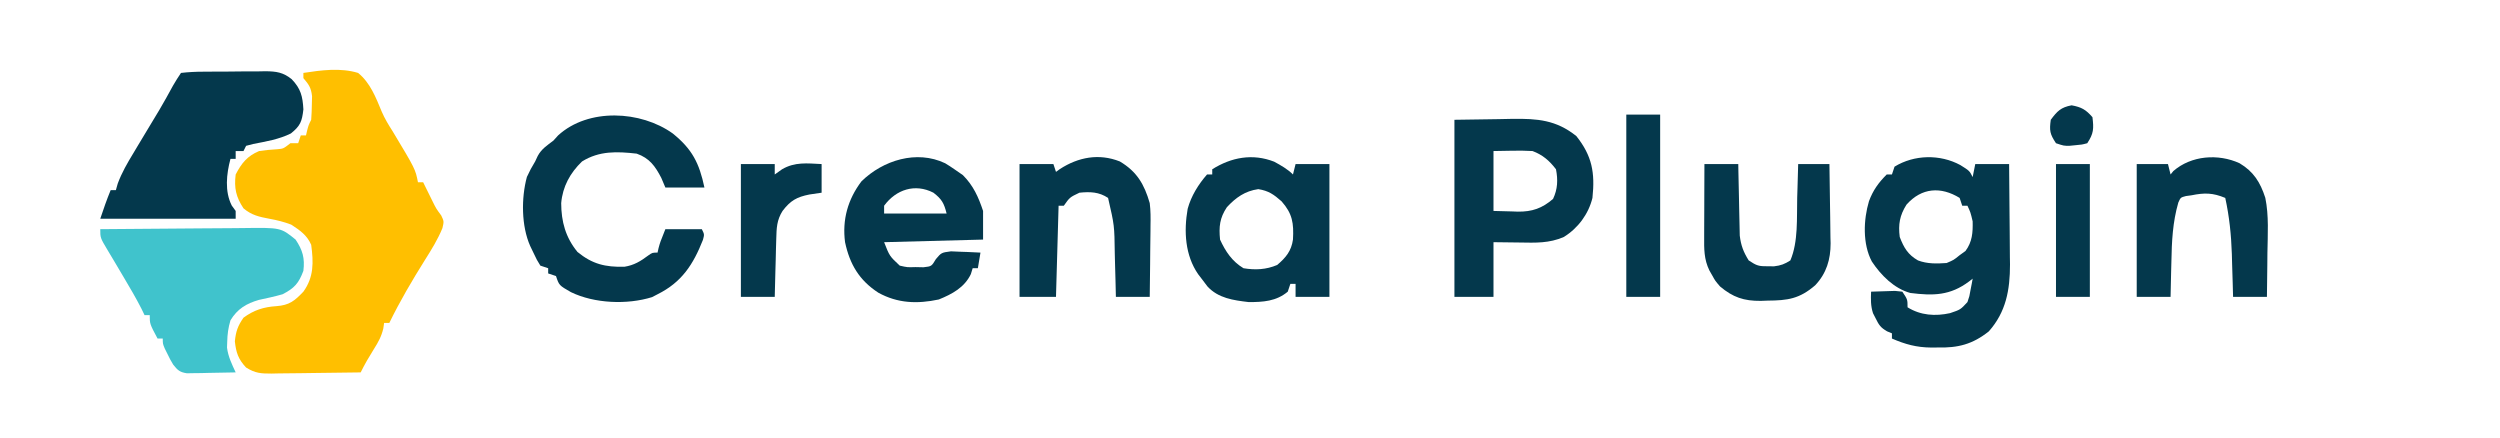
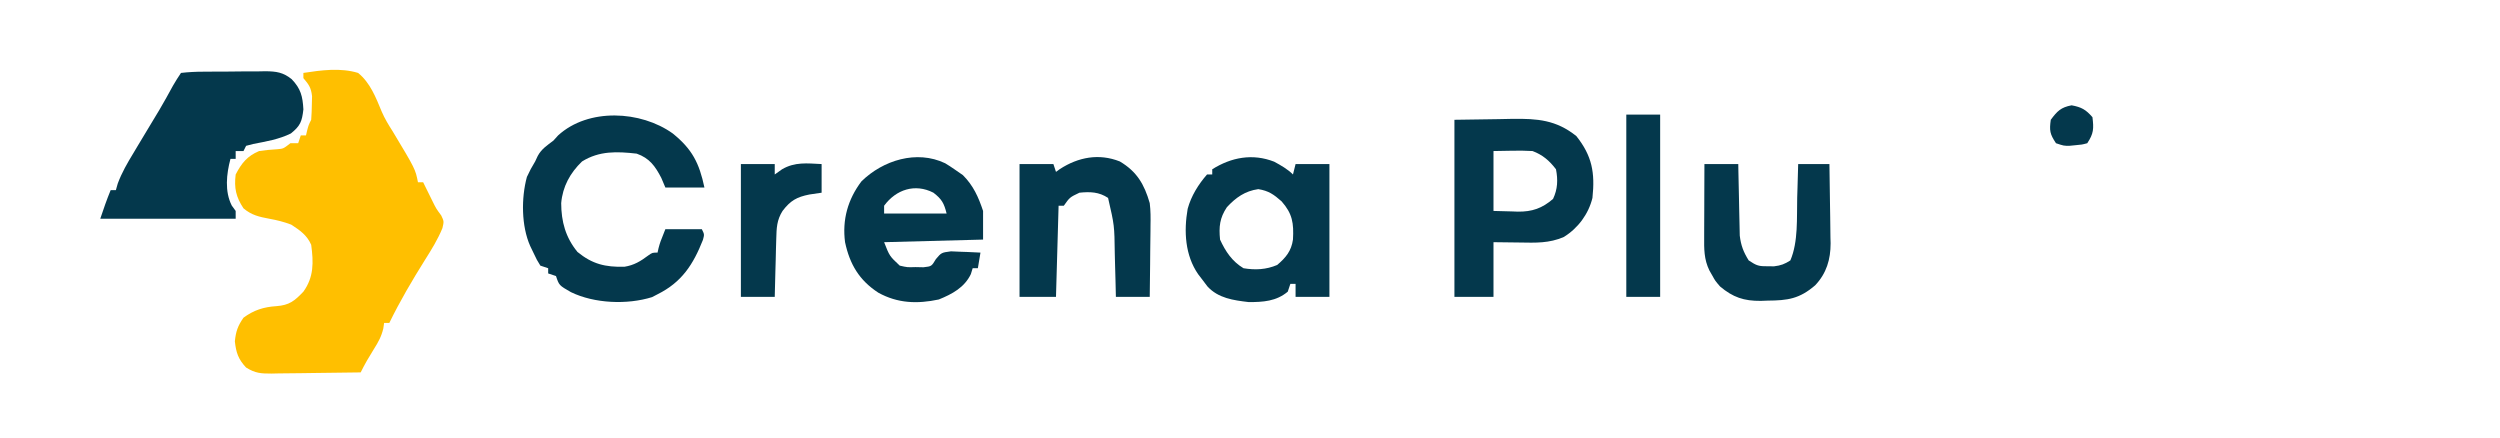
<svg xmlns="http://www.w3.org/2000/svg" version="1.1" width="120" height="21" viewBox="0 0 929 168">
  <path d="M0 0 C6.899 -1.052 14.221 -2.057 21 0 C25.673 3.748 27.849 9.501 30.099 14.906 C31.242 17.563 32.691 19.943 34.25 22.375 C42.998 36.93 42.998 36.93 44 42 C44.66 42 45.32 42 46 42 C46.326 42.664 46.652 43.328 46.988 44.012 C47.425 44.895 47.862 45.778 48.312 46.688 C48.764 47.604 49.215 48.521 49.68 49.465 C50.985 52.108 50.985 52.108 52.938 54.75 C54 57 54 57 53.398 59.59 C51.6 63.976 49.216 67.814 46.688 71.812 C41.751 79.691 37.075 87.635 33 96 C32.34 96 31.68 96 31 96 C30.896 96.721 30.791 97.441 30.684 98.184 C29.931 101.283 28.762 103.374 27.062 106.062 C25.224 108.994 23.524 111.894 22 115 C16.253 115.099 10.506 115.172 4.758 115.22 C2.803 115.24 0.849 115.267 -1.106 115.302 C-3.918 115.35 -6.73 115.373 -9.543 115.391 C-10.414 115.411 -11.285 115.432 -12.182 115.453 C-16.303 115.455 -18.437 115.351 -22.009 113.124 C-25.003 109.93 -25.853 107.38 -26.312 103.062 C-25.923 99.249 -25.2 97.162 -23 94 C-19.058 91.085 -15.231 89.874 -10.375 89.562 C-5.405 89.194 -3.427 87.59 0 84 C4.06 78.357 3.896 72.721 3 66 C1.358 62.273 -1.303 60.454 -4.688 58.25 C-7.558 57.167 -10.066 56.551 -13.062 56 C-16.953 55.276 -19.911 54.621 -23 52 C-25.884 47.624 -26.65 44.199 -26 39 C-23.732 34.632 -21.557 31.924 -17 30 C-14.691 29.658 -12.416 29.44 -10.086 29.309 C-7.698 29.107 -7.698 29.107 -5 27 C-4.01 27 -3.02 27 -2 27 C-1.67 26.01 -1.34 25.02 -1 24 C-0.34 24 0.32 24 1 24 C1.217 23.072 1.217 23.072 1.438 22.125 C2 20 2 20 3 18 C3.148 16.046 3.221 14.085 3.25 12.125 C3.276 11.076 3.302 10.026 3.328 8.945 C2.962 5.659 2.102 4.467 0 2 C0 1.34 0 0.68 0 0 Z " fill="#FFBF00" transform="translate(101,28)" />
  <path d="M0 0 C2.91 -0.329 5.601 -0.468 8.516 -0.469 C9.789 -0.48 9.789 -0.48 11.087 -0.492 C12.886 -0.503 14.685 -0.505 16.484 -0.501 C19.226 -0.5 21.965 -0.542 24.707 -0.586 C26.456 -0.591 28.204 -0.594 29.953 -0.594 C31.177 -0.618 31.177 -0.618 32.425 -0.643 C36.577 -0.594 39.208 -0.254 42.497 2.399 C46.028 6.069 46.718 9.013 47 14 C46.467 18.643 45.849 20.32 42.188 23.25 C37.642 25.508 32.645 26.331 27.695 27.289 C26.806 27.524 25.916 27.758 25 28 C24.67 28.66 24.34 29.32 24 30 C23.01 30 22.02 30 21 30 C21 30.99 21 31.98 21 33 C20.34 33 19.68 33 19 33 C17.452 38.804 16.728 45.508 19.5 50.938 C19.995 51.618 20.49 52.299 21 53 C21 53.99 21 54.98 21 56 C3.84 56 -13.32 56 -31 56 C-29.749 52.247 -28.499 48.641 -27 45 C-26.34 45 -25.68 45 -25 45 C-24.768 44.18 -24.536 43.36 -24.297 42.516 C-22.728 38.263 -20.591 34.617 -18.25 30.75 C-17.801 29.998 -17.352 29.246 -16.89 28.471 C-15.599 26.31 -14.301 24.154 -13 22 C-11.896 20.167 -10.792 18.333 -9.688 16.5 C-9.232 15.746 -8.777 14.992 -8.309 14.215 C-6.498 11.15 -4.78 8.037 -3.078 4.91 C-2.129 3.228 -1.072 1.607 0 0 Z " fill="#04384C" transform="translate(54,28)" />
-   <path d="M0 0 C8.745 -0.093 17.49 -0.164 26.236 -0.207 C30.297 -0.228 34.358 -0.256 38.419 -0.302 C42.342 -0.345 46.264 -0.369 50.187 -0.38 C51.681 -0.387 53.174 -0.401 54.667 -0.423 C69.314 -0.627 69.314 -0.627 75 4 C77.721 8.037 78.604 11.166 78 16 C76.209 20.808 74.508 22.685 70 25 C66.999 25.862 63.99 26.502 60.938 27.156 C56.072 28.554 52.642 30.64 50 35 C49.154 37.796 48.812 40.396 48.75 43.312 C48.711 44.39 48.711 44.39 48.672 45.488 C49.133 49.015 50.507 51.775 52 55 C48.563 55.087 45.126 55.14 41.688 55.188 C40.711 55.213 39.735 55.238 38.729 55.264 C37.322 55.278 37.322 55.278 35.887 55.293 C35.023 55.309 34.159 55.324 33.268 55.341 C30.51 54.926 29.704 54.157 28 52 C26.832 50.027 26.832 50.027 25.812 47.938 C25.468 47.245 25.124 46.553 24.77 45.84 C24 44 24 44 24 42 C23.34 42 22.68 42 22 42 C19 36.375 19 36.375 19 33 C18.34 33 17.68 33 17 33 C16.41 31.776 16.41 31.776 15.809 30.527 C13.713 26.44 11.411 22.509 9.062 18.562 C7.779 16.397 6.496 14.232 5.219 12.063 C4.418 10.708 3.61 9.357 2.792 8.011 C0 3.33 0 3.33 0 0 Z " fill="#40C3CC" transform="translate(23,88)" />
-   <path d="M0 0 C3.543 2.211 3.543 2.211 4.75 4.625 C5.08 2.975 5.41 1.325 5.75 -0.375 C10.04 -0.375 14.33 -0.375 18.75 -0.375 C18.825 6.117 18.879 12.609 18.915 19.101 C18.93 21.306 18.95 23.51 18.976 25.715 C19.013 28.9 19.03 32.084 19.043 35.27 C19.058 36.241 19.074 37.212 19.09 38.213 C19.092 47.97 17.561 56.432 10.957 63.871 C4.709 68.836 -0.856 70.259 -8.75 70.062 C-9.955 70.073 -9.955 70.073 -11.184 70.084 C-16.822 70.025 -21.078 68.861 -26.25 66.625 C-26.25 65.965 -26.25 65.305 -26.25 64.625 C-27.17 64.246 -27.17 64.246 -28.109 63.859 C-30.58 62.435 -31.262 61.409 -32.5 58.875 C-32.835 58.22 -33.17 57.565 -33.516 56.891 C-34.432 54.063 -34.368 51.578 -34.25 48.625 C-32.292 48.544 -30.334 48.486 -28.375 48.438 C-26.739 48.385 -26.739 48.385 -25.07 48.332 C-24.14 48.429 -23.209 48.525 -22.25 48.625 C-20.25 51.625 -20.25 51.625 -20.25 54.625 C-15.24 57.756 -9.575 58.121 -3.938 56.875 C0.067 55.528 0.067 55.528 2.75 52.625 C3.534 50.361 3.534 50.361 3.938 47.938 C4.175 46.725 4.175 46.725 4.418 45.488 C4.528 44.873 4.637 44.259 4.75 43.625 C4.303 43.974 3.855 44.324 3.395 44.684 C-3.853 50.138 -10.34 50.249 -19.188 49.125 C-25.43 47.41 -30.472 42.309 -33.969 37.031 C-37.544 30.316 -37.2 21.036 -35.062 13.875 C-33.493 9.667 -31.421 6.796 -28.25 3.625 C-27.59 3.625 -26.93 3.625 -26.25 3.625 C-25.92 2.635 -25.59 1.645 -25.25 0.625 C-17.681 -4.02 -7.801 -4.212 0 0 Z M-20.652 15.203 C-23.281 19.356 -23.862 22.816 -23.25 27.625 C-21.658 31.764 -20.126 34.393 -16.25 36.625 C-12.657 37.988 -9.05 37.892 -5.25 37.625 C-2.518 36.469 -2.518 36.469 -0.25 34.625 C0.492 34.089 1.235 33.553 2 33 C4.612 29.455 4.847 25.965 4.75 21.625 C3.945 18.197 3.945 18.197 2.75 15.625 C2.09 15.625 1.43 15.625 0.75 15.625 C0.42 14.635 0.09 13.645 -0.25 12.625 C-7.45 8.207 -14.819 8.639 -20.652 15.203 Z " fill="#04384C" transform="translate(737.25,63.375)" />
  <path d="M0 0 C7.482 6.031 10.179 11.356 12.176 20.754 C7.226 20.754 2.276 20.754 -2.824 20.754 C-3.34 19.537 -3.855 18.32 -4.387 17.066 C-6.728 12.552 -8.913 9.487 -13.824 7.754 C-21.416 6.892 -28.176 6.628 -34.824 10.754 C-39.401 15.165 -42.273 20.404 -42.824 26.754 C-42.8 33.862 -41.146 39.917 -36.574 45.504 C-30.826 50.207 -25.872 51.353 -18.551 51.191 C-14.831 50.594 -12.367 49.081 -9.383 46.848 C-7.824 45.754 -7.824 45.754 -5.824 45.754 C-5.7 45.197 -5.577 44.64 -5.449 44.066 C-4.824 41.754 -4.824 41.754 -2.824 36.754 C1.796 36.754 6.416 36.754 11.176 36.754 C12.176 38.754 12.176 38.754 11.609 40.855 C7.867 50.337 3.476 57.131 -5.824 61.754 C-6.523 62.117 -7.222 62.481 -7.941 62.855 C-17.5 65.834 -30.089 65.31 -39.074 60.941 C-43.631 58.335 -43.631 58.335 -44.824 54.754 C-45.814 54.424 -46.804 54.094 -47.824 53.754 C-47.824 53.094 -47.824 52.434 -47.824 51.754 C-48.814 51.424 -49.804 51.094 -50.824 50.754 C-52.176 48.574 -52.176 48.574 -53.449 45.879 C-53.875 44.995 -54.3 44.11 -54.738 43.199 C-58.137 35.547 -58.195 24.821 -56 16.707 C-55.055 14.613 -54.033 12.704 -52.824 10.754 C-52.499 10.06 -52.175 9.367 -51.84 8.652 C-50.393 5.948 -48.246 4.599 -45.824 2.754 C-45.226 2.094 -44.628 1.434 -44.012 0.754 C-32.378 -9.883 -12.236 -8.77 0 0 Z " fill="#04384C" transform="translate(242.824,51.246)" />
  <path d="M0 0 C8.384 -0.124 8.384 -0.124 16.938 -0.25 C18.683 -0.286 20.428 -0.323 22.226 -0.36 C31.845 -0.477 39.043 0.035 46.812 6.25 C52.851 13.842 54.031 20.276 53 30 C51.469 36.243 47.459 41.629 42 45 C36.406 47.45 31.106 47.23 25.125 47.125 C21.784 47.084 18.442 47.042 15 47 C15 53.93 15 60.86 15 68 C10.05 68 5.1 68 0 68 C0 45.56 0 23.12 0 0 Z M15 12 C15 19.59 15 27.18 15 35 C17.351 35.062 19.703 35.124 22.125 35.188 C22.853 35.215 23.582 35.242 24.333 35.27 C29.838 35.34 33.722 33.974 37.875 30.375 C39.653 26.622 39.784 23.063 39 19 C36.445 15.664 33.913 13.487 30 12 C27.367 11.86 24.874 11.811 22.25 11.875 C18.661 11.937 18.661 11.937 15 12 Z " fill="#04384C" transform="translate(543,46)" />
  <path d="M0 0 C2.583 1.417 5.104 2.811 7.199 4.906 C7.529 3.586 7.859 2.266 8.199 0.906 C12.489 0.906 16.779 0.906 21.199 0.906 C21.199 17.736 21.199 34.566 21.199 51.906 C16.909 51.906 12.619 51.906 8.199 51.906 C8.199 50.256 8.199 48.606 8.199 46.906 C7.539 46.906 6.879 46.906 6.199 46.906 C5.869 47.896 5.539 48.886 5.199 49.906 C0.803 53.593 -4.259 53.922 -9.801 53.906 C-15.699 53.214 -21.498 52.422 -25.652 47.883 C-26.238 47.107 -26.823 46.331 -27.426 45.531 C-28.016 44.76 -28.607 43.99 -29.215 43.195 C-34.24 35.943 -34.745 26.71 -33.238 18.094 C-31.894 13.16 -29.144 8.749 -25.801 4.906 C-25.141 4.906 -24.481 4.906 -23.801 4.906 C-23.801 4.246 -23.801 3.586 -23.801 2.906 C-16.446 -1.709 -8.323 -3.25 0 0 Z M-18.176 17.469 C-20.953 21.634 -21.286 24.975 -20.801 29.906 C-18.7 34.486 -16.169 38.271 -11.801 40.906 C-7.277 41.657 -3.085 41.453 1.137 39.656 C4.471 36.828 6.572 34.294 7.199 29.906 C7.542 23.628 7.024 19.971 2.824 15.219 C-0.196 12.558 -2.153 11.173 -6.113 10.531 C-11.226 11.245 -14.763 13.786 -18.176 17.469 Z " fill="#04384C" transform="translate(473.801,62.094)" />
  <path d="M0 0 C1.212 0.732 2.402 1.502 3.562 2.312 C4.635 3.055 5.707 3.797 6.812 4.562 C10.826 8.576 12.785 12.979 14.562 18.312 C14.562 21.942 14.562 25.573 14.562 29.312 C-4.247 29.808 -4.247 29.808 -23.438 30.312 C-21.358 35.645 -21.358 35.645 -17.438 39.312 C-14.54 39.98 -14.54 39.98 -11.438 39.875 C-10.406 39.897 -9.375 39.919 -8.312 39.941 C-5.22 39.593 -5.22 39.593 -3.547 36.797 C-1.438 34.312 -1.438 34.312 2.234 33.824 C3.595 33.857 4.954 33.917 6.312 34 C7.01 34.023 7.707 34.045 8.426 34.068 C10.139 34.127 11.851 34.217 13.562 34.312 C13.232 36.292 12.902 38.273 12.562 40.312 C11.902 40.312 11.242 40.312 10.562 40.312 C10.336 41.055 10.109 41.797 9.875 42.562 C7.422 47.701 2.708 50.235 -2.438 52.312 C-10.675 54.072 -18.257 53.816 -25.688 49.688 C-32.995 44.918 -36.626 38.811 -38.438 30.312 C-39.564 21.71 -37.385 13.87 -32.125 6.938 C-23.841 -1.154 -10.949 -5.221 0 0 Z M-23.438 16.312 C-23.438 17.302 -23.438 18.293 -23.438 19.312 C-15.518 19.312 -7.598 19.312 0.562 19.312 C-0.434 15.326 -1.282 13.792 -4.5 11.309 C-11.591 7.663 -18.866 10.092 -23.438 16.312 Z " fill="#04384C" transform="translate(347.438,62.688)" />
  <path d="M0 0 C6.535 3.875 9.402 8.745 11.496 16.008 C11.859 18.906 11.85 21.746 11.789 24.664 C11.785 25.452 11.781 26.24 11.776 27.051 C11.76 29.537 11.722 32.022 11.684 34.508 C11.669 36.206 11.655 37.904 11.643 39.602 C11.61 43.737 11.558 47.872 11.496 52.008 C7.206 52.008 2.916 52.008 -1.504 52.008 C-1.553 49.935 -1.602 47.862 -1.652 45.727 C-1.708 43.694 -1.764 41.662 -1.821 39.63 C-1.859 38.23 -1.894 36.829 -1.926 35.429 C-2.072 24.545 -2.072 24.545 -4.504 14.008 C-7.978 11.692 -11.406 11.581 -15.504 12.008 C-19.215 13.773 -19.215 13.773 -21.504 17.008 C-22.164 17.008 -22.824 17.008 -23.504 17.008 C-23.834 28.558 -24.164 40.108 -24.504 52.008 C-29.124 52.008 -33.744 52.008 -38.504 52.008 C-38.504 35.178 -38.504 18.348 -38.504 1.008 C-34.214 1.008 -29.924 1.008 -25.504 1.008 C-25.174 1.998 -24.844 2.988 -24.504 4.008 C-24.005 3.647 -23.506 3.286 -22.992 2.914 C-15.939 -1.645 -8.025 -3.18 0 0 Z " fill="#04384C" transform="translate(414.504,61.992)" />
-   <path d="M0 0 C5.4 3.22 7.939 7.306 9.878 13.274 C11.292 20.184 10.8 27.355 10.688 34.375 C10.672 36.02 10.659 37.665 10.646 39.311 C10.614 43.312 10.562 47.312 10.5 51.312 C6.21 51.312 1.92 51.312 -2.5 51.312 C-2.549 49.491 -2.598 47.67 -2.648 45.793 C-2.724 43.362 -2.799 40.931 -2.875 38.5 C-2.921 36.707 -2.921 36.707 -2.969 34.877 C-3.209 27.516 -3.932 20.512 -5.5 13.312 C-10.285 11.329 -13.447 11.283 -18.5 12.312 C-19.542 12.453 -19.542 12.453 -20.604 12.596 C-22.65 13.14 -22.65 13.14 -23.523 15.083 C-25.711 22.685 -26.045 30.058 -26.188 37.938 C-26.222 39.228 -26.256 40.518 -26.291 41.848 C-26.373 45.002 -26.438 48.157 -26.5 51.312 C-30.79 51.312 -35.08 51.312 -39.5 51.312 C-39.5 34.483 -39.5 17.652 -39.5 0.312 C-35.54 0.312 -31.58 0.312 -27.5 0.312 C-27.17 1.633 -26.84 2.953 -26.5 4.312 C-26.149 3.879 -25.799 3.446 -25.438 3 C-18.56 -2.99 -8.197 -3.769 0 0 Z " fill="#04384C" transform="translate(844.5,62.688)" />
  <path d="M0 0 C4.29 0 8.58 0 13 0 C13.015 0.908 13.029 1.815 13.044 2.75 C13.105 6.139 13.18 9.527 13.262 12.915 C13.296 14.377 13.324 15.84 13.346 17.303 C13.38 19.413 13.433 21.523 13.488 23.633 C13.514 24.9 13.541 26.167 13.568 27.473 C14.036 31.297 14.974 33.739 17 37 C20.11 39.073 20.891 39.274 24.438 39.25 C25.199 39.255 25.961 39.26 26.746 39.266 C29.326 38.962 30.817 38.409 33 37 C36.087 29.778 35.427 20.577 35.625 12.875 C35.664 11.632 35.702 10.39 35.742 9.109 C35.836 6.073 35.919 3.037 36 0 C39.96 0 43.92 0 48 0 C48.099 5.123 48.172 10.245 48.22 15.369 C48.24 17.109 48.267 18.849 48.302 20.588 C48.351 23.101 48.373 25.612 48.391 28.125 C48.411 28.893 48.432 29.661 48.453 30.452 C48.456 36.623 46.873 41.961 42.552 46.531 C36.511 51.761 31.96 52.387 24.25 52.438 C23.381 52.47 22.512 52.503 21.617 52.537 C15.176 52.59 10.948 51.175 6 47 C4.16 44.867 4.16 44.867 3.062 42.875 C2.682 42.212 2.302 41.55 1.91 40.867 C-0.209 36.52 -0.129 32.554 -0.098 27.832 C-0.096 27.037 -0.095 26.242 -0.093 25.424 C-0.088 22.886 -0.075 20.35 -0.062 17.812 C-0.057 16.092 -0.053 14.371 -0.049 12.65 C-0.038 8.434 -0.021 4.217 0 0 Z " fill="#04384C" transform="translate(639,63)" />
  <path d="M0 0 C4.29 0 8.58 0 13 0 C13 23.1 13 46.2 13 70 C8.71 70 4.42 70 0 70 C0 46.9 0 23.8 0 0 Z " fill="#04384C" transform="translate(609,44)" />
  <path d="M0 0 C4.29 0 8.58 0 13 0 C13 1.32 13 2.64 13 4 C13.928 3.34 14.856 2.68 15.812 2 C20.743 -0.881 25.423 -0.275 31 0 C31 3.63 31 7.26 31 11 C29.453 11.227 27.906 11.454 26.312 11.688 C21.484 12.651 19.055 13.99 16 18 C13.769 21.538 13.695 24.596 13.586 28.734 C13.528 30.678 13.528 30.678 13.469 32.66 C13.437 34.023 13.406 35.387 13.375 36.75 C13.337 38.129 13.298 39.508 13.258 40.887 C13.164 44.258 13.081 47.629 13 51 C8.71 51 4.42 51 0 51 C0 34.17 0 17.34 0 0 Z " fill="#04384C" transform="translate(269,63)" />
-   <path d="M0 0 C4.29 0 8.58 0 13 0 C13 16.83 13 33.66 13 51 C8.71 51 4.42 51 0 51 C0 34.17 0 17.34 0 0 Z " fill="#04384C" transform="translate(774,63)" />
  <path d="M0 0 C3.805 0.713 5.451 1.639 8 4.562 C8.542 8.978 8.488 10.83 6 14.562 C3.941 15.109 3.941 15.109 1.562 15.312 C0.78 15.39 -0.002 15.467 -0.809 15.547 C-3 15.562 -3 15.562 -6 14.562 C-8.345 11.044 -8.58 9.705 -8 5.562 C-5.54 2.234 -4.104 0.769 0 0 Z " fill="#04384C" transform="translate(780,40.438)" />
</svg>